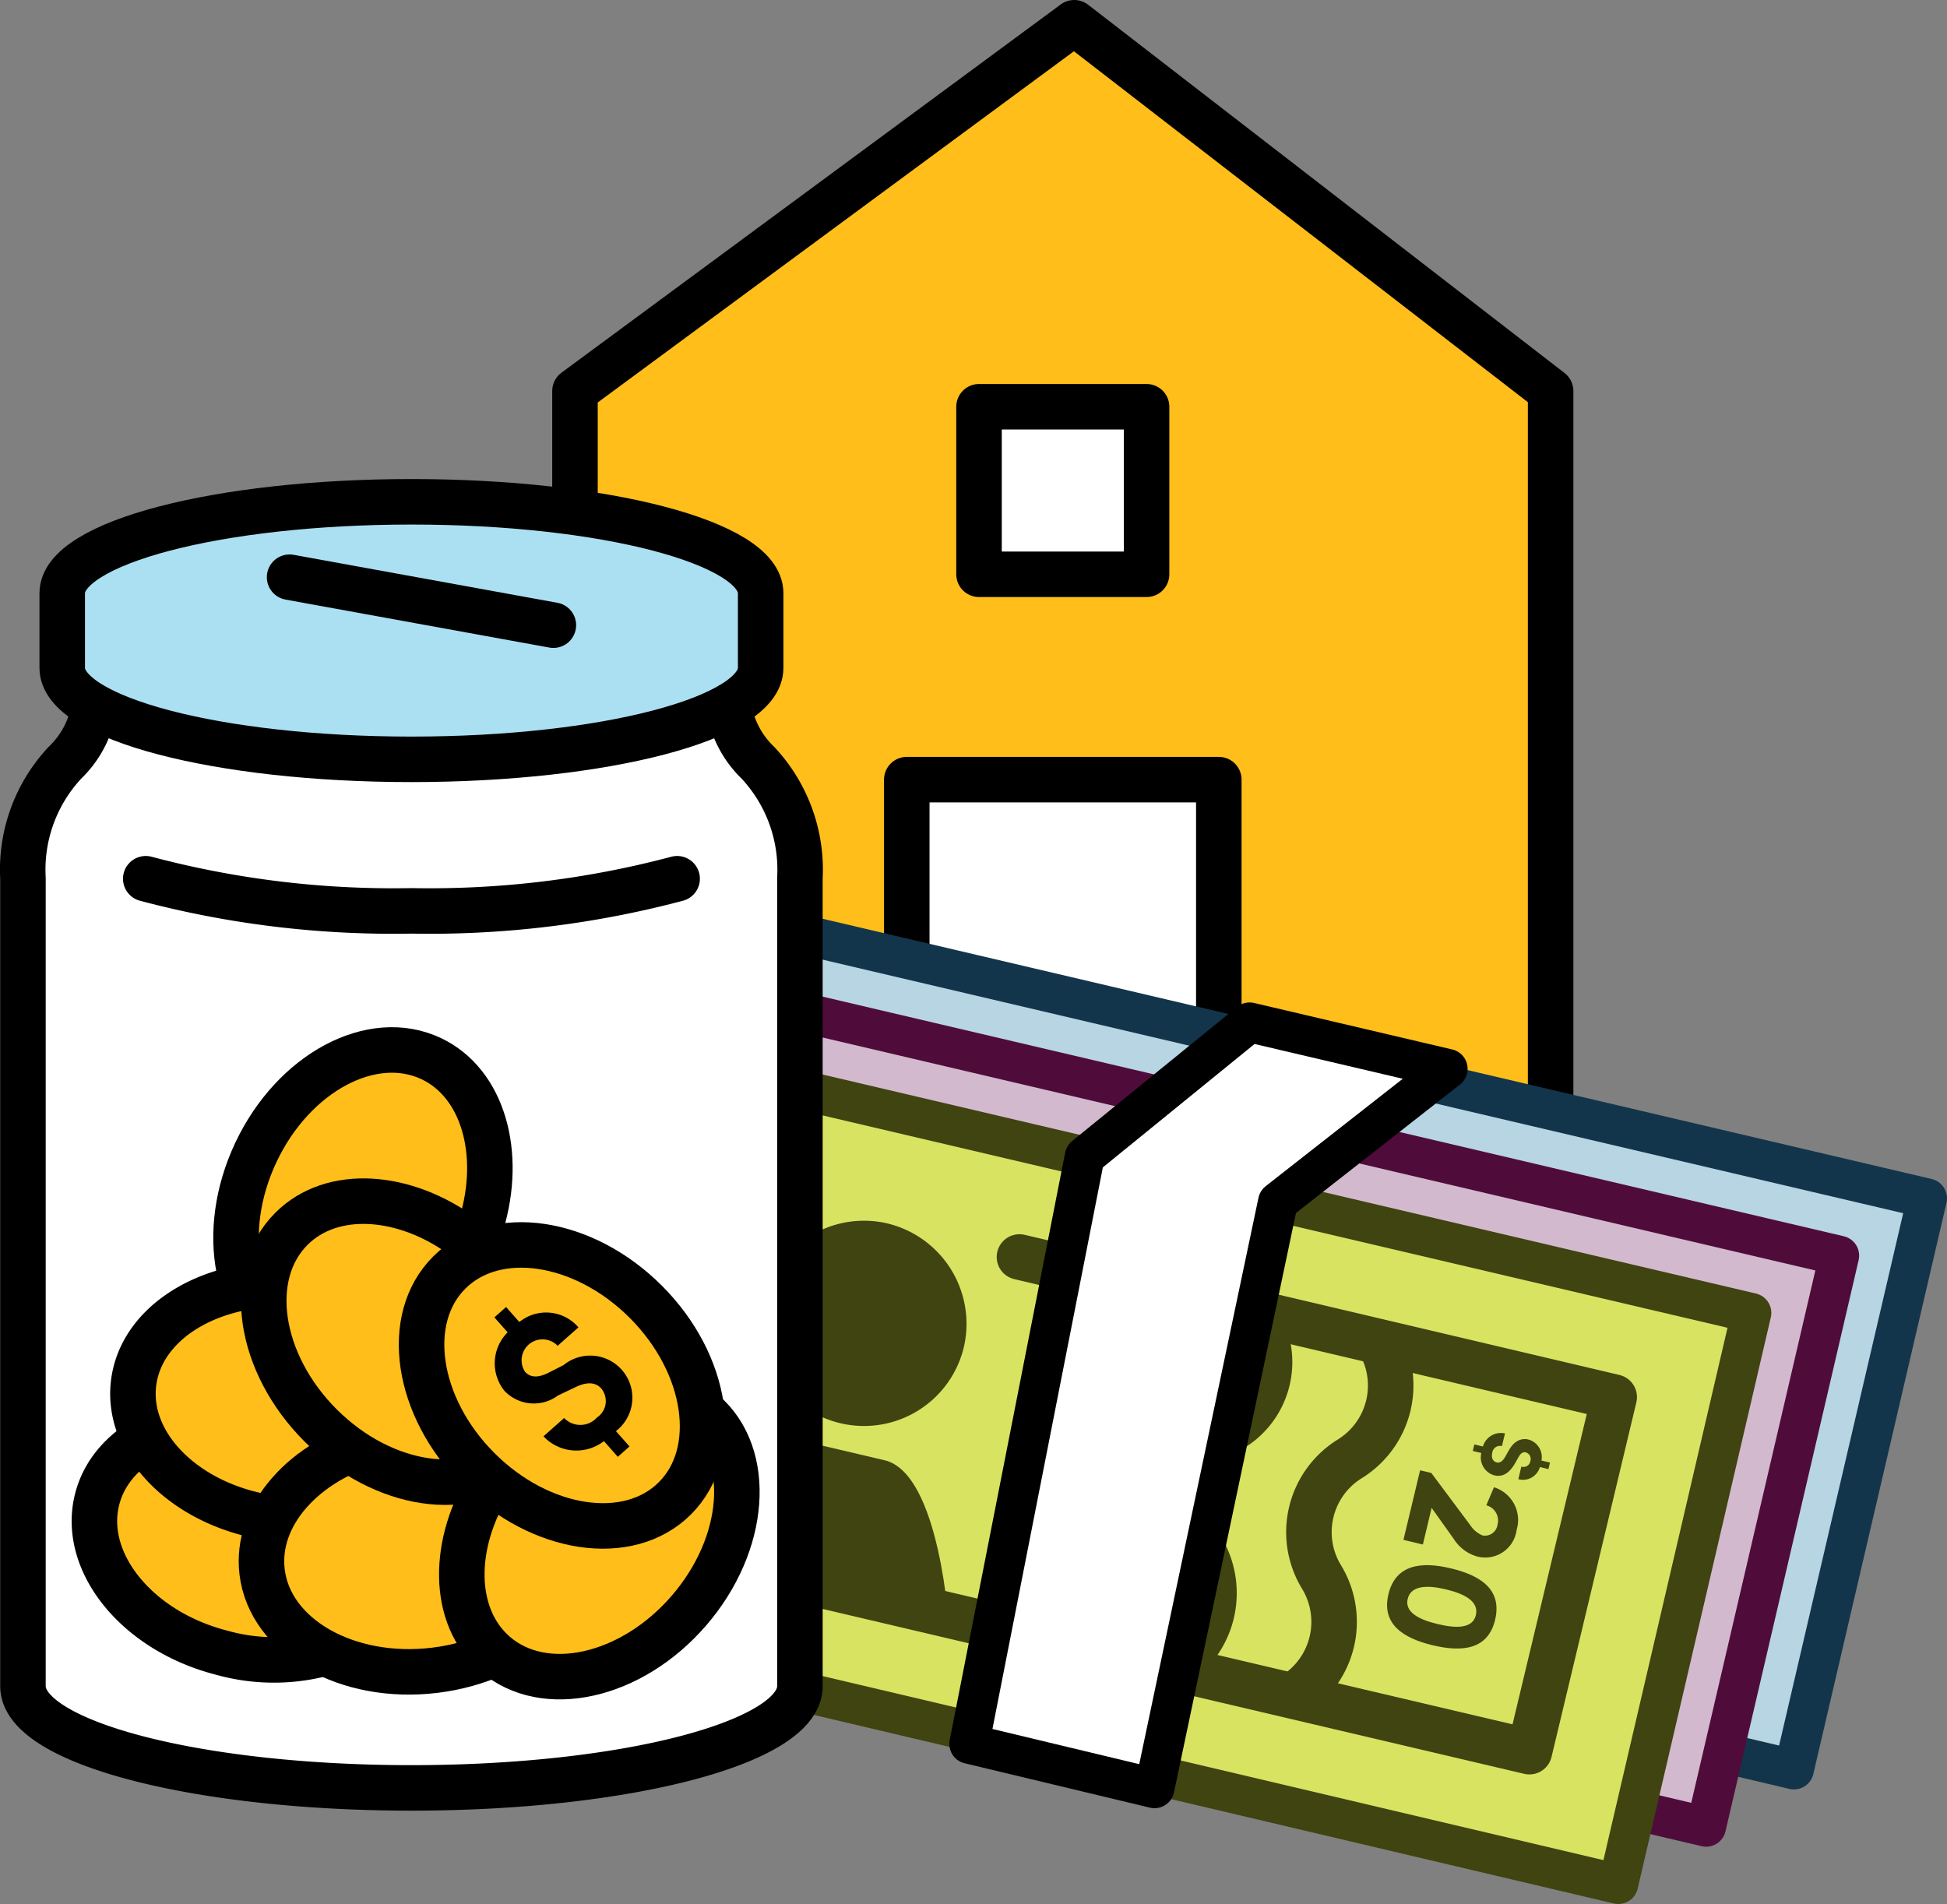
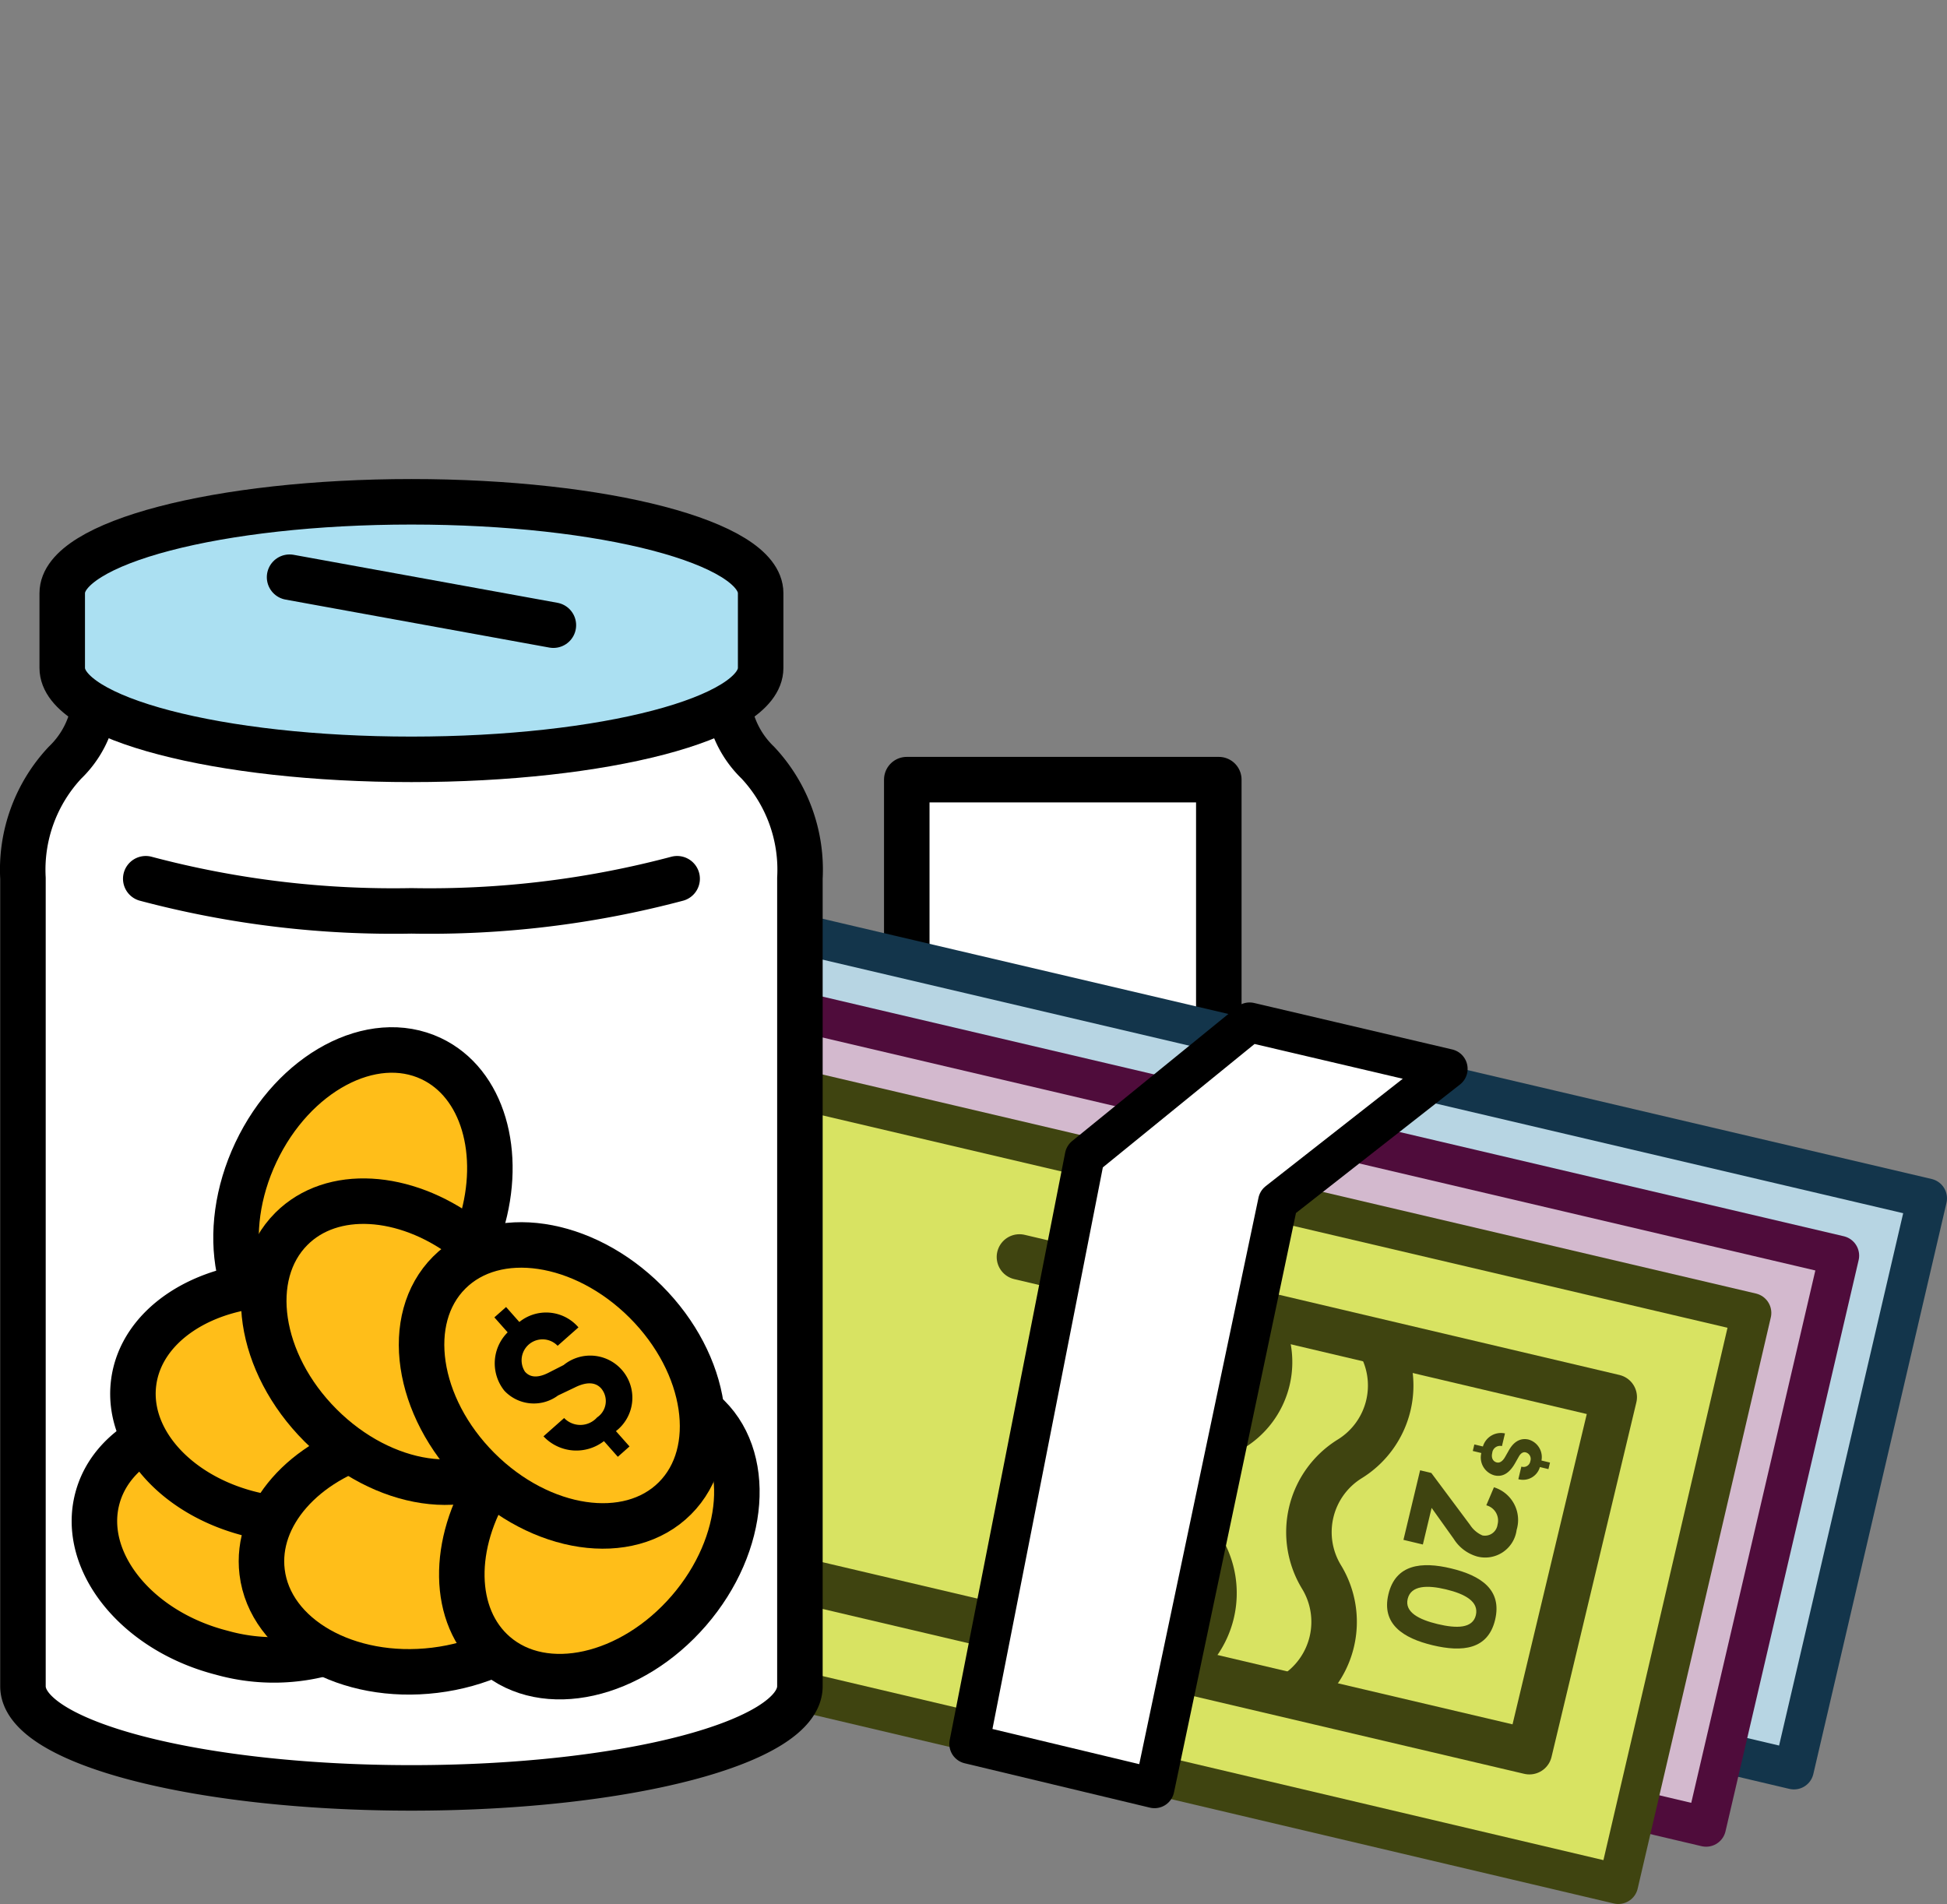
<svg xmlns="http://www.w3.org/2000/svg" width="85.571" height="83.688" viewBox="0 0 85.571 83.688">
  <rect x="0" y="0" width="85.571" height="83.688" fill="#808080" stroke="none" />
  <defs>
    <style>.cls-1{fill:#ffbe19;}.cls-1,.cls-10,.cls-2,.cls-9{stroke:#000;}.cls-1,.cls-10,.cls-2,.cls-3,.cls-4,.cls-5,.cls-6,.cls-9{stroke-linecap:round;stroke-linejoin:round;}.cls-1,.cls-10,.cls-2,.cls-6,.cls-7{stroke-width:2px;}.cls-2,.cls-9{fill:#fff;}.cls-3{fill:#b7d5e3;stroke:#13354b;}.cls-3,.cls-4,.cls-5,.cls-9{stroke-width:1.75px;}.cls-4{fill:#d3b9ce;stroke:#4f0c3b;}.cls-5{fill:#d8e362;}.cls-5,.cls-6,.cls-7{stroke:#3f4410;}.cls-6,.cls-7{fill:none;}.cls-7{stroke-miterlimit:10;}.cls-8{fill:#3f4410;}.cls-10{fill:#abe0f2;}</style>
  </defs>
  <g id="Layer_2" data-name="Layer 2">
    <g id="Layer_1-2" data-name="Layer 1">
-       <polygon class="cls-1" points="68.15 17.186 68.15 55.521 25.27 55.521 25.27 17.186 47.213 1 68.15 17.186" />
      <rect class="cls-2" x="39.853" y="34.268" width="13.714" height="17.403" />
-       <rect class="cls-2" x="43.028" y="17.878" width="7.364" height="7.364" />
      <polygon class="cls-3" points="84.696 52.673 34.69 40.938 28.782 65.976 78.844 77.777 84.696 52.673" />
      <polygon class="cls-4" points="80.835 55.19 30.83 43.455 24.922 68.494 74.984 80.295 80.835 55.19" />
      <polygon class="cls-5" points="76.975 57.708 26.97 45.973 21.062 71.012 71.124 82.813 76.975 57.708" />
      <polyline class="cls-6" points="30.137 68.278 67.217 76.993 70.945 61.409 44.805 55.249" />
      <path class="cls-7" d="M56.839,74.51a3.791,3.791,0,0,0,1.242-5.195,3.787,3.787,0,0,1,1.243-5.193,3.789,3.789,0,0,0,1.243-5.195" />
      <path class="cls-7" d="M51.559,73.246a3.789,3.789,0,0,0,1.243-5.194,3.789,3.789,0,0,1,1.244-5.194,3.428,3.428,0,0,0,1.172-4.897" />
      <path class="cls-8" d="M65.105,63.866l-.376-.09.069-.287.376.09a.826.826,0,0,1,.97-.574l-.133.557a.345.345,0,0,0-.427.303c-.053.222.038.376.2.415.109.026.235-.021.359-.23l.162-.285c.288-.525.647-.545.878-.49a.801.801,0,0,1,.565.921l.375.09-.069.287-.375-.09a.771.771,0,0,1-.948.533l.133-.553a.302.302,0,0,0,.394-.239.298.298,0,0,0-.202-.386c-.061-.015-.191-.024-.313.202l-.147.259c-.202.361-.489.651-.917.549A.814.814,0,0,1,65.105,63.866Z" />
      <path class="cls-8" d="M62.92,66.278l-.385,1.609-.853-.204.732-3.058.493.118,1.704,2.285a1.224,1.224,0,0,0,.542.46.559.559,0,0,0,.665-.479.692.692,0,0,0-.495-.845l.336-.792a1.504,1.504,0,0,1,.997,1.874,1.392,1.392,0,0,1-1.732,1.169,1.794,1.794,0,0,1-1.032-.775Z" />
      <path class="cls-8" d="M63.772,68.937c1.311.314,2.255.936,1.938,2.261-.314,1.31-1.436,1.43-2.747,1.117-1.29-.309-2.256-.929-1.942-2.24C61.338,68.75,62.482,68.628,63.772,68.937Zm-.586,2.448c.84.201,1.538.192,1.678-.39.142-.597-.473-.934-1.312-1.135-.825-.198-1.541-.179-1.684.418C61.728,70.86,62.361,71.187,63.186,71.385Z" />
-       <path class="cls-8" d="M38.951,53.763a4.511,4.511,0,1,0,3.413,5.436,4.539,4.539,0,0,0-3.413-5.436" />
-       <path class="cls-8" d="M41.716,71.572s-.392-6.839-2.853-7.391L34.2,63.086c-3.261-.901-5.844,5.349-5.844,5.349Z" />
      <polygon class="cls-9" points="50.741 78.602 56.167 52.825 63.627 46.98 54.92 44.937 47.673 50.832 42.598 76.651 50.741 78.602" />
      <path class="cls-2" d="M32.024,31.04a4.339,4.339,0,0,0,1.282,2.481,6.881,6.881,0,0,1,1.85,5.084V74.117c0,2.468-7.645,4.468-17.073,4.468s-17.074-2-17.074-4.468V38.604a6.878,6.878,0,0,1,1.85-5.084A4.325,4.325,0,0,0,4.141,31.04" />
      <path class="cls-1" d="M21.155,53.801c.942-3.106.075-6.194-2.206-7.271-2.598-1.227-6.046.615-7.701,4.118s-.893,7.338,1.705,8.566" />
      <path class="cls-10" d="M18.083,22.056c-8.476,0-15.348,1.798-15.348,4.016V29.359c0,2.219,6.871,4.017,15.348,4.017s15.348-1.798,15.348-4.017V26.072C33.431,23.854,26.558,22.056,18.083,22.056Z" />
      <line class="cls-2" x1="12.727" y1="25.37" x2="24.321" y2="27.479" />
      <path class="cls-2" d="M6.406,38.624A42.351,42.351,0,0,0,18.083,40.036,42.369,42.369,0,0,0,29.76,38.624" />
      <path class="cls-1" d="M12.325,62.643a8.419,8.419,0,0,0-1.074-.21c-3.325-.446-6.324.956-6.975,3.441-.722,2.755,1.72,5.81,5.467,6.769a8.474,8.474,0,0,0,4.855-.079" />
      <path class="cls-1" d="M13.402,56.502a8.421,8.421,0,0,0-1.093-.061c-3.355.013-6.134,1.812-6.439,4.362-.339,2.828,2.498,5.521,6.341,5.957a8.473,8.473,0,0,0,4.798-.742" />
      <path class="cls-1" d="M16.494,63.353c-3.13.86-5.279,3.24-4.974,5.744.347,2.852,3.745,4.786,7.59,4.318s6.684-3.159,6.337-6.011" />
      <path class="cls-1" d="M21.577,65.101c-1.74,2.74-1.732,5.947.177,7.597,2.174,1.879,5.99,1.027,8.523-1.903s2.826-6.831.653-8.71" />
      <path class="cls-1" d="M20.397,54.385c-2.607-1.933-5.806-2.158-7.59-.373-2.031,2.032-1.458,5.899,1.281,8.638s6.608,3.314,8.64,1.282" />
      <path class="cls-1" d="M19.743,55.936c-2.031,2.032-1.458,5.899,1.28,8.638s6.609,3.314,8.64,1.282,1.458-5.899-1.282-8.64C25.64,54.477,21.774,53.904,19.743,55.936Z" />
      <path d="M27.071,62.904l.596.673-.514.455-.61-.689a1.981,1.981,0,0,1-2.657-.211l.908-.804a.986.986,0,0,0,1.448-.027.865.865,0,0,0,.184-1.27c-.234-.265-.61-.323-1.171-.042l-.73.348a1.778,1.778,0,0,1-2.356-.207,1.921,1.921,0,0,1,.142-2.568l-.583-.658.514-.455.583.658a1.872,1.872,0,0,1,2.598.236l-.915.81a.92.92,0,0,0-1.436,1.137c.121.136.393.368,1.02.055l.68-.346a1.852,1.852,0,1,1,2.3,2.903Z" />
    </g>
  </g>
</svg>